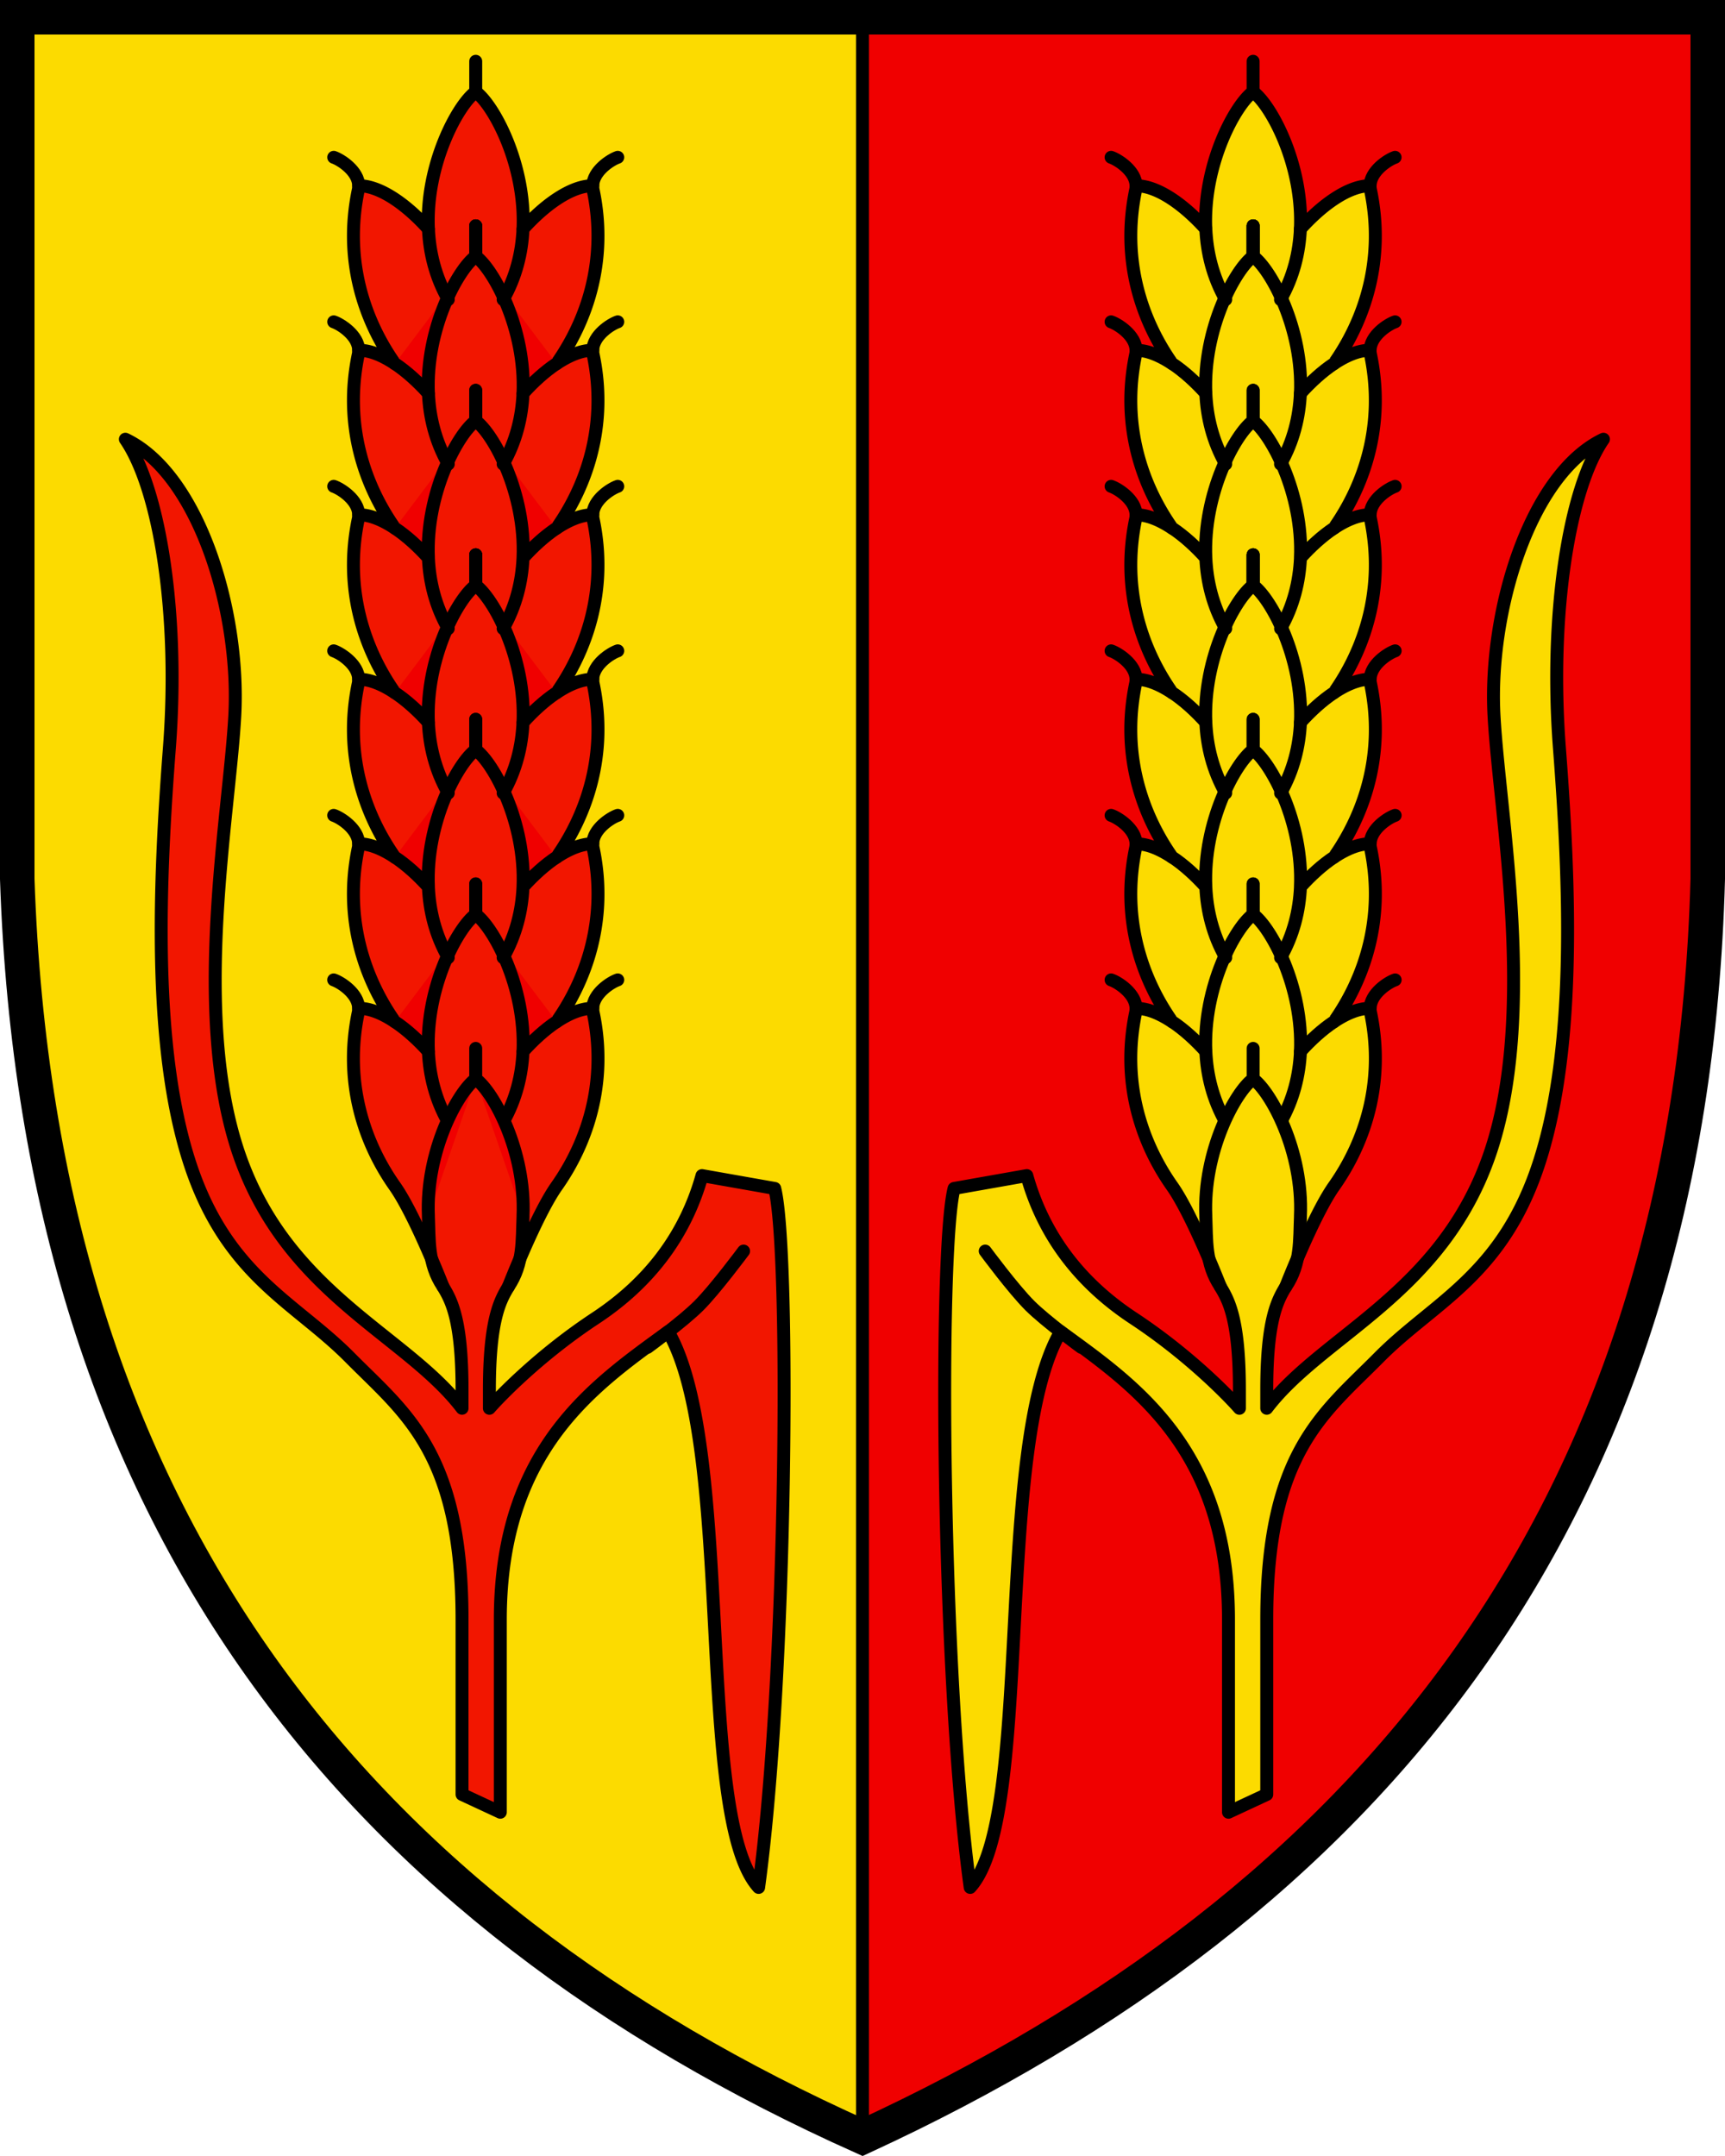
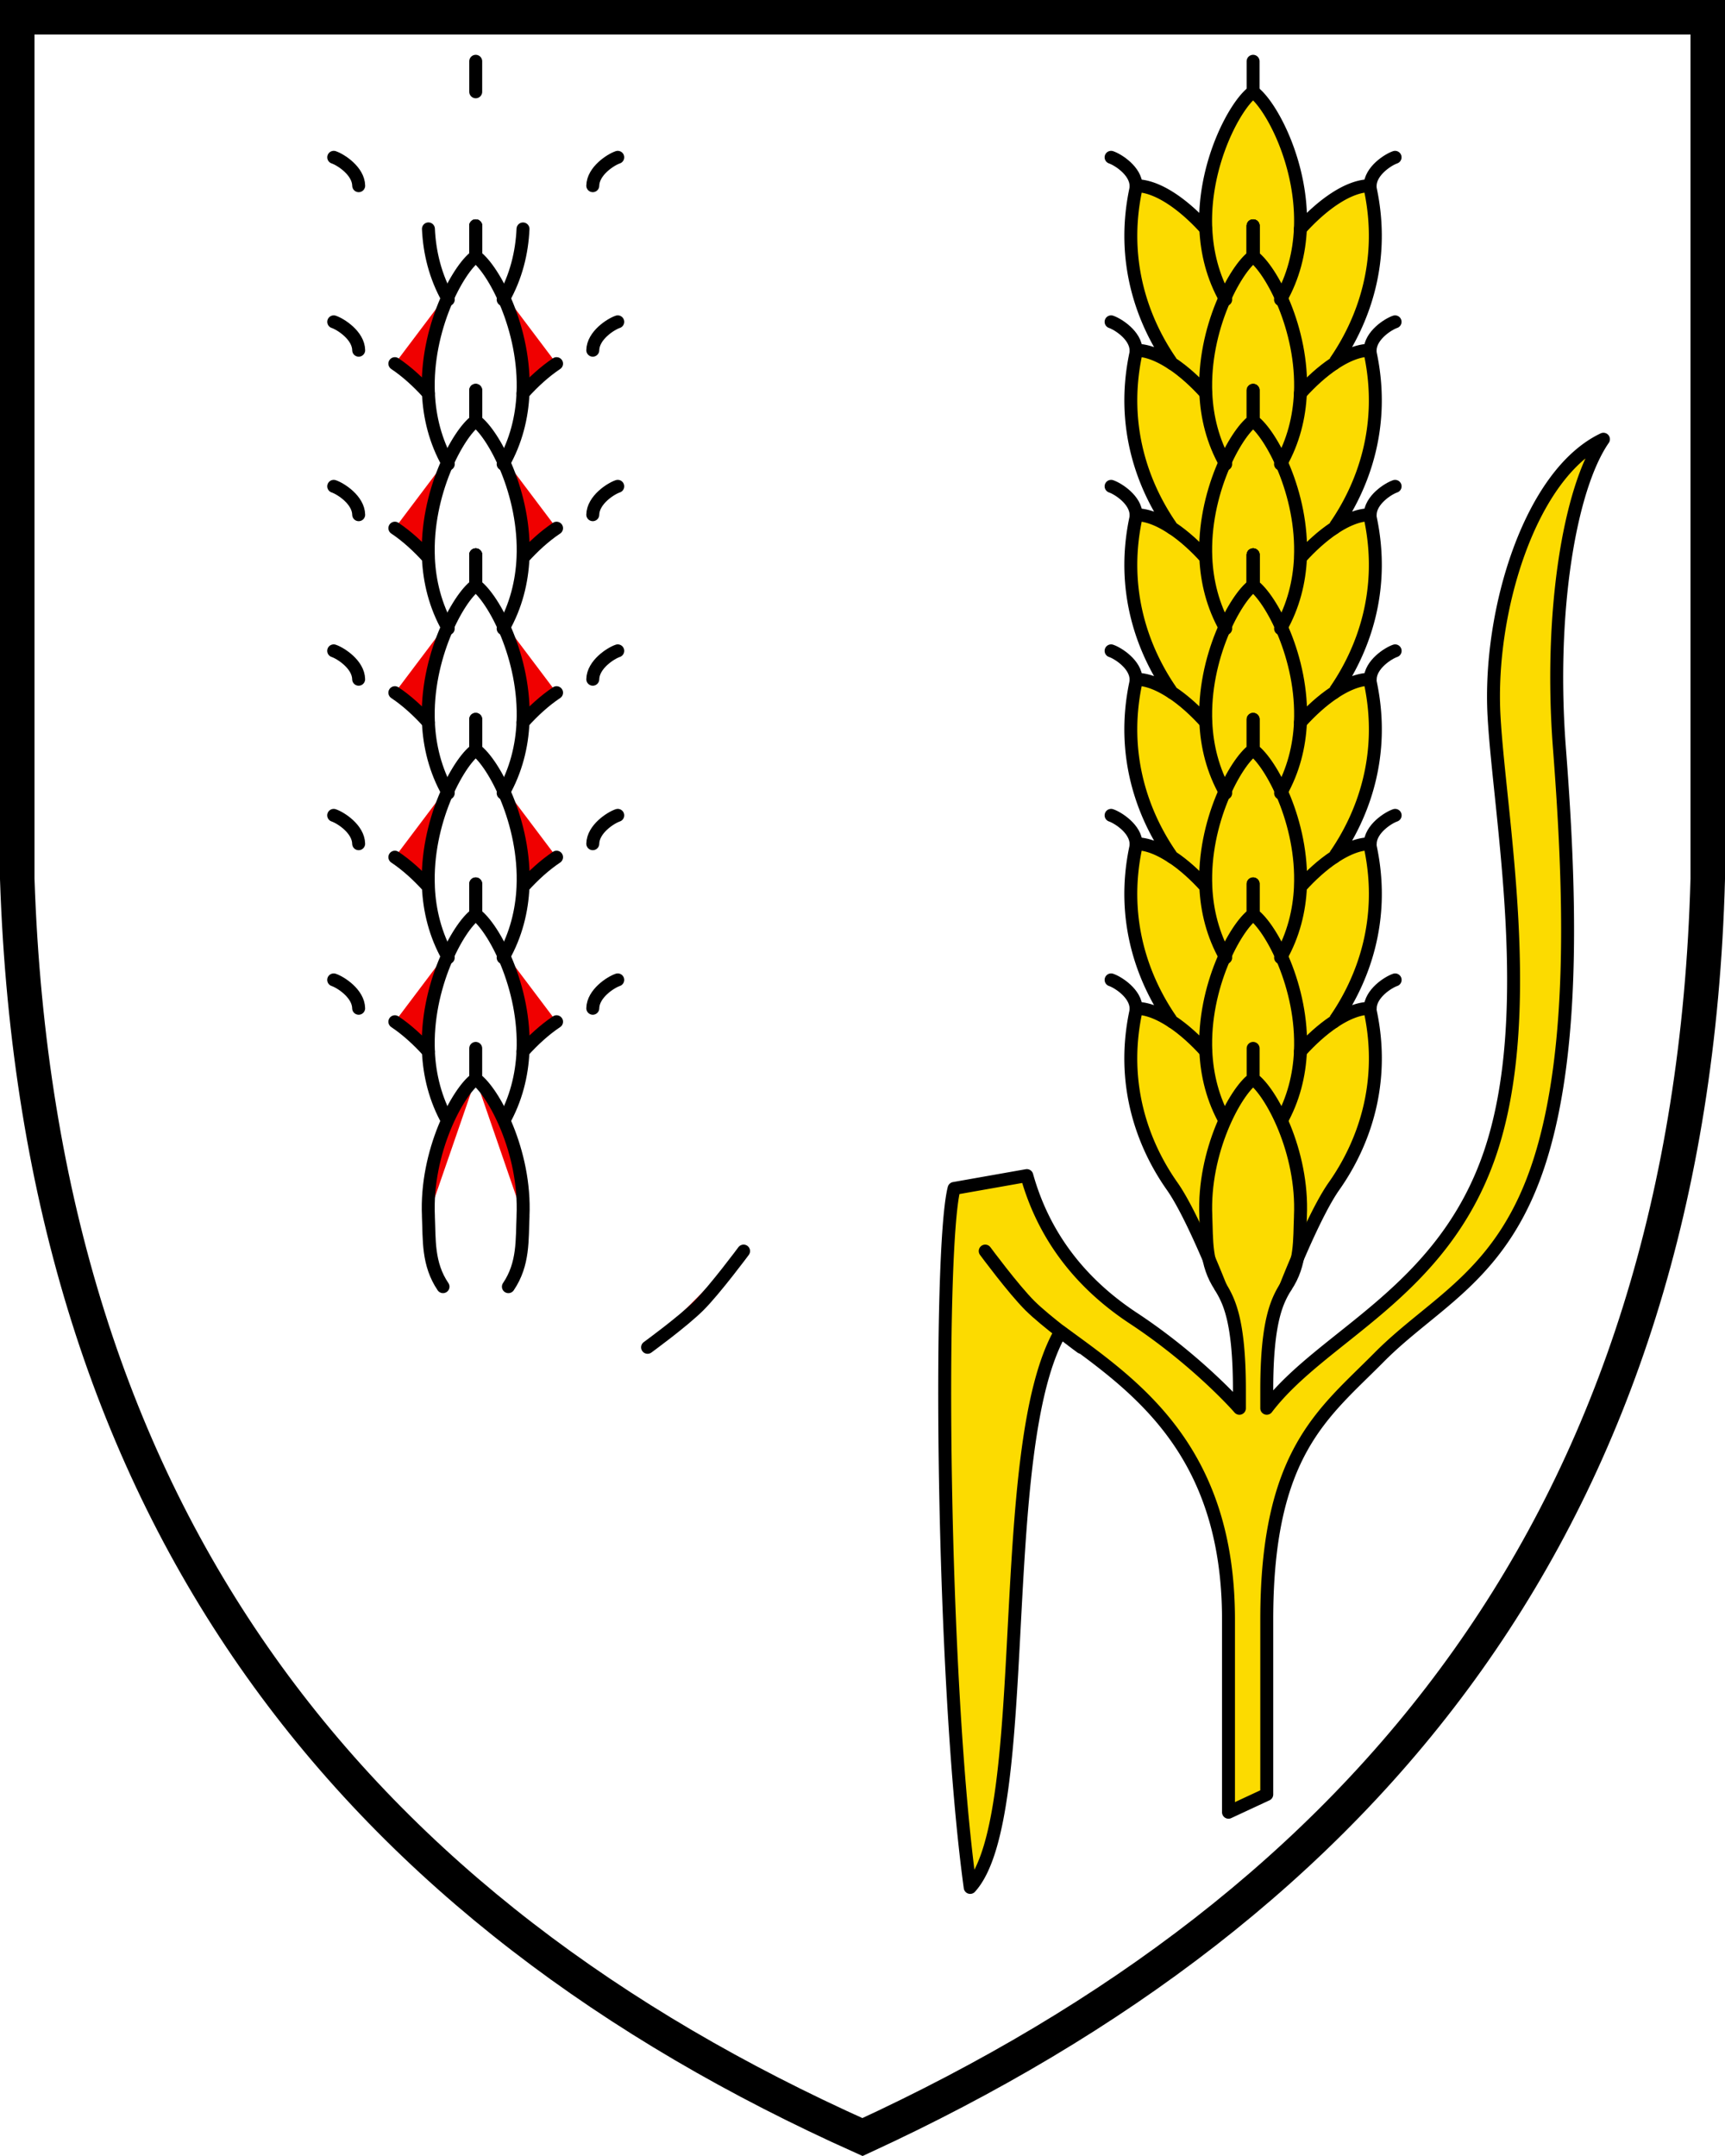
<svg xmlns="http://www.w3.org/2000/svg" width="400" height="500">
-   <path d="M200 3.998H4v199.84c5 149.88 80 239.81 196 291.77V3.998z" fill="#fcdb00" />
  <g stroke="#000">
-     <path d="M200 3.998v491.61c117-53.957 192-143.88 196-291.77V3.998H200z" fill="#f00000" stroke-width="3" />
+     <path d="M200 3.998c117-53.957 192-143.88 196-291.77V3.998H200z" fill="#f00000" stroke-width="3" />
    <path d="M396 3.998H4v199.84c5 149.88 80 239.81 196 291.77 117-53.957 192-143.88 196-291.77z" fill="none" stroke-width="8" />
    <g fill="#f00000" stroke-linecap="round" stroke-width="3">
      <g stroke-linejoin="round">
-         <path d="M110.31 21.297c-4.117 2.958-11.646 16.824-10.969 31.793-4.903-5.462-11.08-10.021-16.168-10.021.007.317-.023.642-.092.973-3.462 16.543 1.587 30.522 8.48 40.297-2.87-1.912-5.772-3.116-8.388-3.116.007.317-.023.64-.092.973-3.462 16.543 1.587 30.52 8.48 40.297-2.87-1.913-5.773-3.117-8.388-3.117.006.317-.024.64-.094.97-3.46 16.543 1.587 30.52 8.48 40.3-2.872-1.915-5.775-3.121-8.39-3.121.005.326-.026.653-.094.972-3.46 16.541 1.587 30.521 8.48 40.3-2.869-1.913-5.771-3.118-8.386-3.118.005.317-.023.641-.094.973-3.46 16.543 1.586 30.52 8.479 40.295-2.87-1.913-5.771-3.116-8.389-3.116.007.318-.02.64-.092.971-3.46 16.543 1.585 30.522 8.481 40.301 4.718 6.695 11.176 23.291 11.176 23.291 1.851 3.09 4.41 7.488 4.41 23.947v4.25c-12.923-16.986-40.58-26.51-51.705-58.914-11.124-32.402-2.244-78.698-.994-101.69 1.324-24.369-8.423-56.092-25.373-64.127 7.946 11.515 12.594 40.495 10.211 71.56-2.384 31.062-3.974 68.82 4.5 95.603 8.477 26.78 24.499 32.804 37.346 45.791 12.844 12.987 26.014 21.96 26.014 60.79v40.546l8.873 4.127v-44.674c0-39.633 21.84-54.337 38.923-66.79 15.682 27.018 6.018 112.49 20.974 128.9 6.61-48.254 7.395-147.65 3.738-162.1l-16.87-2.981c-3.821 13.686-12.12 24.782-24.708 33.078-13.024 8.584-22.296 18.258-24.588 20.887v-4.25c0-16.46 2.557-20.862 4.412-23.947 0 0 6.457-16.6 11.174-23.291 6.892-9.78 11.94-23.758 8.478-40.3a4.45 4.45 0 0 1-.091-.972c-2.614 0-5.518 1.203-8.387 3.115 6.892-9.775 11.939-23.753 8.476-40.295a4.442 4.442 0 0 1-.09-.972c-2.615 0-5.517 1.204-8.388 3.117 6.893-9.778 11.939-23.757 8.478-40.3a4.448 4.448 0 0 1-.09-.972c-2.615 0-5.52 1.208-8.39 3.121 6.891-9.778 11.939-23.758 8.477-40.299a4.243 4.243 0 0 1-.092-.97c-2.615 0-5.516 1.203-8.387 3.117 6.895-9.779 11.938-23.755 8.479-40.297-.068-.32-.1-.646-.094-.973-2.614 0-5.515 1.205-8.385 3.115 6.893-9.775 11.938-23.756 8.479-40.297-.068-.32-.1-.646-.094-.972-5.086 0-11.264 4.56-16.168 10.02.676-14.967-6.85-28.833-10.967-31.792z" fill-opacity=".897" />
        <path d="M83.175 43.067c-.061-3.42-4.164-6.036-5.789-6.585m32.926-22.27v7.079M99.345 53.083c.248 5.475 1.593 11.098 4.605 16.387M83.175 81.22c-.06-3.42-4.163-6.035-5.789-6.583m21.96 16.6c.247 5.475 1.594 11.098 4.605 16.386m6.361-55.256v7.079" />
        <path d="M110.31 59.446c-4.117 2.959-11.646 16.824-10.968 31.793-2.383-2.654-5.067-5.097-7.78-6.906m18.748-31.965v7.079m-27.137 59.922c-.06-3.421-4.165-6.036-5.79-6.584m5.782 44.738c-.06-3.421-4.164-6.035-5.789-6.584m5.79 44.73c-.062-3.419-4.166-6.034-5.79-6.58m5.79 44.742c-.06-3.422-4.164-6.039-5.789-6.584m60.079-69.725c.062-3.42 4.165-6.036 5.792-6.584m-5.792 44.73c.062-3.418 4.165-6.034 5.792-6.581m-5.792 44.743c.062-3.422 4.165-6.038 5.79-6.585m-5.79-184.18c.062-3.42 4.165-6.035 5.792-6.584m-5.792 44.739c.062-3.423 4.165-6.036 5.792-6.585m-5.792 44.73c.062-3.42 4.165-6.036 5.79-6.582m-43.91 16.608c.248 5.474 1.594 11.096 4.604 16.387m6.372-48.18c-4.118 2.96-11.646 16.825-10.968 31.794-2.383-2.655-5.068-5.097-7.78-6.905m18.747-31.975V97.6m-10.974 69.946c.247 5.476 1.593 11.098 4.604 16.387m6.371-55.265v7.085" />
        <path d="M110.31 135.75c-4.118 2.959-11.646 16.825-10.968 31.793-2.384-2.655-5.067-5.098-7.78-6.904m18.748-31.975v7.086m-10.974 69.946c.247 5.477 1.593 11.098 4.604 16.385m6.37-48.185c-4.115 2.962-11.644 16.828-10.966 31.795-2.383-2.654-5.067-5.098-7.782-6.904m18.75-31.97v7.079m-10.975 69.946c.247 5.475 1.592 11.098 4.603 16.386" />
        <path d="M110.31 212.06c-4.116 2.961-11.645 16.825-10.967 31.793-2.384-2.652-5.067-5.098-7.782-6.904m18.749-31.967v7.079m10.968-158.97c-.248 5.475-1.594 11.098-4.605 16.387m4.604 21.768c-.247 5.475-1.593 11.098-4.604 16.386m-6.364-55.256v7.078" />
        <path d="M110.31 59.446c4.116 2.959 11.644 16.824 10.967 31.793 2.382-2.654 5.067-5.097 7.782-6.906m-18.75-31.965v7.079m10.968 69.946c-.247 5.475-1.596 11.097-4.606 16.387M110.31 97.6c4.118 2.96 11.645 16.825 10.968 31.794 2.382-2.655 5.067-5.096 7.78-6.904m-18.75-31.975v7.086m10.968 69.946c-.247 5.477-1.595 11.098-4.605 16.387m-6.362-55.265v7.086" />
        <path d="M110.31 135.75c4.116 2.959 11.643 16.825 10.967 31.793 2.383-2.655 5.067-5.098 7.783-6.904m-18.75-31.975v7.086m10.967 69.946c-.248 5.477-1.596 11.098-4.607 16.385m-6.36-48.185c4.115 2.962 11.644 16.828 10.965 31.795 2.384-2.654 5.068-5.098 7.783-6.904m-18.75-31.97v7.079m10.967 69.946c-.248 5.475-1.595 11.098-4.606 16.386" />
        <path d="M110.31 212.06c4.115 2.961 11.645 16.825 10.967 31.793 2.384-2.652 5.067-5.098 7.782-6.904m-18.75-31.967v7.079m-10.974 69.946c.245 5.474-.19 11.098 3.393 16.386m7.582-48.177c-4.118 2.959-11.647 16.824-10.968 31.794m21.943-.002c-.247 5.474.186 11.098-3.398 16.386m-7.577-48.178c4.115 2.959 11.643 16.824 10.967 31.794m-10.967-38.88v7.085" />
      </g>
      <path d="m150.16 312.46s8.136-5.917 11.879-9.644 10.387-12.68 10.387-12.68" />
    </g>
    <g fill="#fcdb00" stroke-linecap="round" stroke-width="3">
      <g stroke-linejoin="round">
        <path d="M290.57 21.297c4.117 2.958 11.646 16.824 10.969 31.793 4.903-5.462 11.08-10.021 16.168-10.021-.007.317.023.642.092.973 3.462 16.543-1.587 30.522-8.48 40.297 2.87-1.912 5.772-3.116 8.388-3.116-.007.317.023.64.092.973 3.462 16.543-1.587 30.52-8.48 40.297 2.87-1.913 5.773-3.117 8.388-3.117-.006.317.024.64.094.97 3.46 16.543-1.587 30.52-8.48 40.3 2.872-1.915 5.775-3.121 8.39-3.121a4.39 4.39 0 0 0 .094.972c3.46 16.541-1.587 30.521-8.48 40.3 2.869-1.913 5.771-3.118 8.386-3.118a4.35 4.35 0 0 0 .094.973c3.46 16.543-1.586 30.52-8.479 40.295 2.87-1.913 5.771-3.116 8.389-3.116-.007.318.02.64.092.971 3.46 16.543-1.585 30.522-8.48 40.301-4.719 6.695-11.177 23.291-11.177 23.291-1.851 3.09-4.41 7.488-4.41 23.947v4.25c12.923-16.986 40.582-26.51 51.705-58.914 11.124-32.402 2.244-78.698.994-101.69-1.324-24.369 8.423-56.092 25.373-64.127-7.946 11.515-12.594 40.495-10.211 71.56 2.384 31.062 3.975 68.82-4.5 95.603-8.477 26.78-24.499 32.804-37.346 45.791-12.844 12.987-26.014 21.96-26.014 60.79v40.546l-8.873 4.127v-44.674c0-39.633-21.84-54.337-38.923-66.79-15.682 27.018-6.018 112.49-20.974 128.9-6.61-48.254-7.395-147.65-3.738-162.1l16.87-2.981c3.821 13.686 12.12 24.782 24.708 33.078 13.024 8.584 22.296 18.258 24.588 20.887v-4.25c0-16.46-2.557-20.862-4.412-23.947 0 0-6.457-16.6-11.174-23.291-6.892-9.78-11.94-23.758-8.478-40.3.066-.319.097-.646.092-.972 2.613 0 5.517 1.203 8.386 3.115-6.892-9.775-11.939-23.753-8.476-40.295.066-.32.095-.646.09-.972 2.615 0 5.518 1.204 8.388 3.117-6.893-9.778-11.939-23.757-8.478-40.3.066-.32.095-.645.09-.972 2.615 0 5.52 1.208 8.39 3.121-6.891-9.778-11.939-23.758-8.477-40.299.068-.32.1-.644.092-.97 2.615 0 5.516 1.203 8.387 3.117-6.894-9.779-11.938-23.755-8.479-40.297.068-.32.1-.646.094-.973 2.614 0 5.515 1.205 8.385 3.115-6.893-9.775-11.938-23.756-8.478-40.297.067-.32.1-.646.093-.972 5.086 0 11.264 4.56 16.168 10.02-.676-14.967 6.85-28.833 10.967-31.792z" />
        <path d="M317.71 43.067c.061-3.42 4.164-6.036 5.789-6.585m-32.926-22.27v7.079m10.967 31.792c-.248 5.475-1.593 11.098-4.605 16.387m20.775 11.75c.06-3.42 4.163-6.035 5.789-6.583m-21.96 16.6c-.247 5.475-1.594 11.098-4.605 16.386m-6.361-55.256v7.079" />
        <path d="M290.58 59.446c4.117 2.959 11.646 16.824 10.968 31.793 2.383-2.654 5.067-5.097 7.78-6.906M290.58 52.368v7.079m27.137 59.922c.06-3.421 4.165-6.036 5.79-6.584m-5.782 44.738c.06-3.421 4.164-6.035 5.788-6.584m-5.79 44.73c.063-3.419 4.167-6.034 5.79-6.58m-5.79 44.742c.062-3.422 4.165-6.039 5.79-6.584m-60.078-69.725c-.062-3.42-4.166-6.036-5.792-6.584m5.792 44.73c-.062-3.418-4.166-6.034-5.792-6.581m5.792 44.743c-.062-3.422-4.166-6.038-5.79-6.585m5.79-184.18c-.062-3.42-4.166-6.035-5.792-6.584m5.792 44.739c-.062-3.423-4.166-6.036-5.792-6.585m5.792 44.73c-.062-3.42-4.166-6.036-5.79-6.582m43.91 16.608c-.25 5.474-1.595 11.096-4.605 16.387m-6.372-48.18c4.118 2.96 11.646 16.825 10.968 31.794 2.383-2.655 5.068-5.097 7.78-6.905M290.58 90.512V97.6m10.974 69.946c-.247 5.476-1.593 11.098-4.604 16.387m-6.371-55.265v7.085" />
        <path d="M290.58 135.75c4.118 2.959 11.646 16.825 10.968 31.793 2.384-2.655 5.067-5.098 7.78-6.904m-18.748-31.975v7.086m10.974 69.946c-.247 5.477-1.593 11.098-4.604 16.385m-6.37-48.185c4.115 2.962 11.644 16.828 10.966 31.795 2.383-2.654 5.067-5.098 7.782-6.904m-18.75-31.97v7.079m10.975 69.946c-.247 5.475-1.593 11.098-4.603 16.386" />
        <path d="M290.58 212.06c4.116 2.961 11.645 16.825 10.967 31.793 2.384-2.652 5.067-5.098 7.781-6.904m-18.748-31.967v7.079M279.612 53.09c.248 5.475 1.594 11.098 4.605 16.387m-4.604 21.768c.247 5.475 1.593 11.098 4.604 16.386m6.364-55.256v7.078" />
        <path d="M290.58 59.446c-4.116 2.959-11.644 16.824-10.967 31.793-2.382-2.654-5.067-5.097-7.782-6.906m18.75-31.965v7.079m-10.967 69.946c.246 5.475 1.595 11.097 4.605 16.387m6.362-48.18c-4.118 2.96-11.645 16.825-10.968 31.794-2.382-2.655-5.067-5.096-7.78-6.904m18.75-31.975v7.086m-10.968 69.946c.247 5.477 1.595 11.098 4.605 16.387m6.362-55.265v7.086" />
        <path d="M290.58 135.75c-4.116 2.959-11.643 16.825-10.967 31.793-2.383-2.655-5.067-5.098-7.783-6.904m18.75-31.975v7.086m-10.967 69.946c.248 5.477 1.596 11.098 4.607 16.385m6.36-48.185c-4.115 2.962-11.644 16.828-10.965 31.795-2.384-2.654-5.068-5.098-7.783-6.904m18.75-31.97v7.079m-10.967 69.946c.248 5.475 1.595 11.098 4.606 16.386" />
        <path d="M290.58 212.06c-4.115 2.961-11.645 16.825-10.967 31.793-2.384-2.652-5.067-5.098-7.782-6.904m18.75-31.967v7.079m10.974 69.946c-.245 5.474.19 11.098-3.393 16.386m-7.582-48.177c4.118 2.959 11.647 16.824 10.968 31.794m-21.943-.002c.247 5.474-.186 11.098 3.398 16.386m7.577-48.178c-4.115 2.959-11.643 16.824-10.967 31.794m10.967-38.88v7.085" />
      </g>
      <path d="m250.72 312.46s-8.265-6.045-11.879-9.644c-3.872-3.855-10.387-12.68-10.387-12.68" />
    </g>
  </g>
</svg>